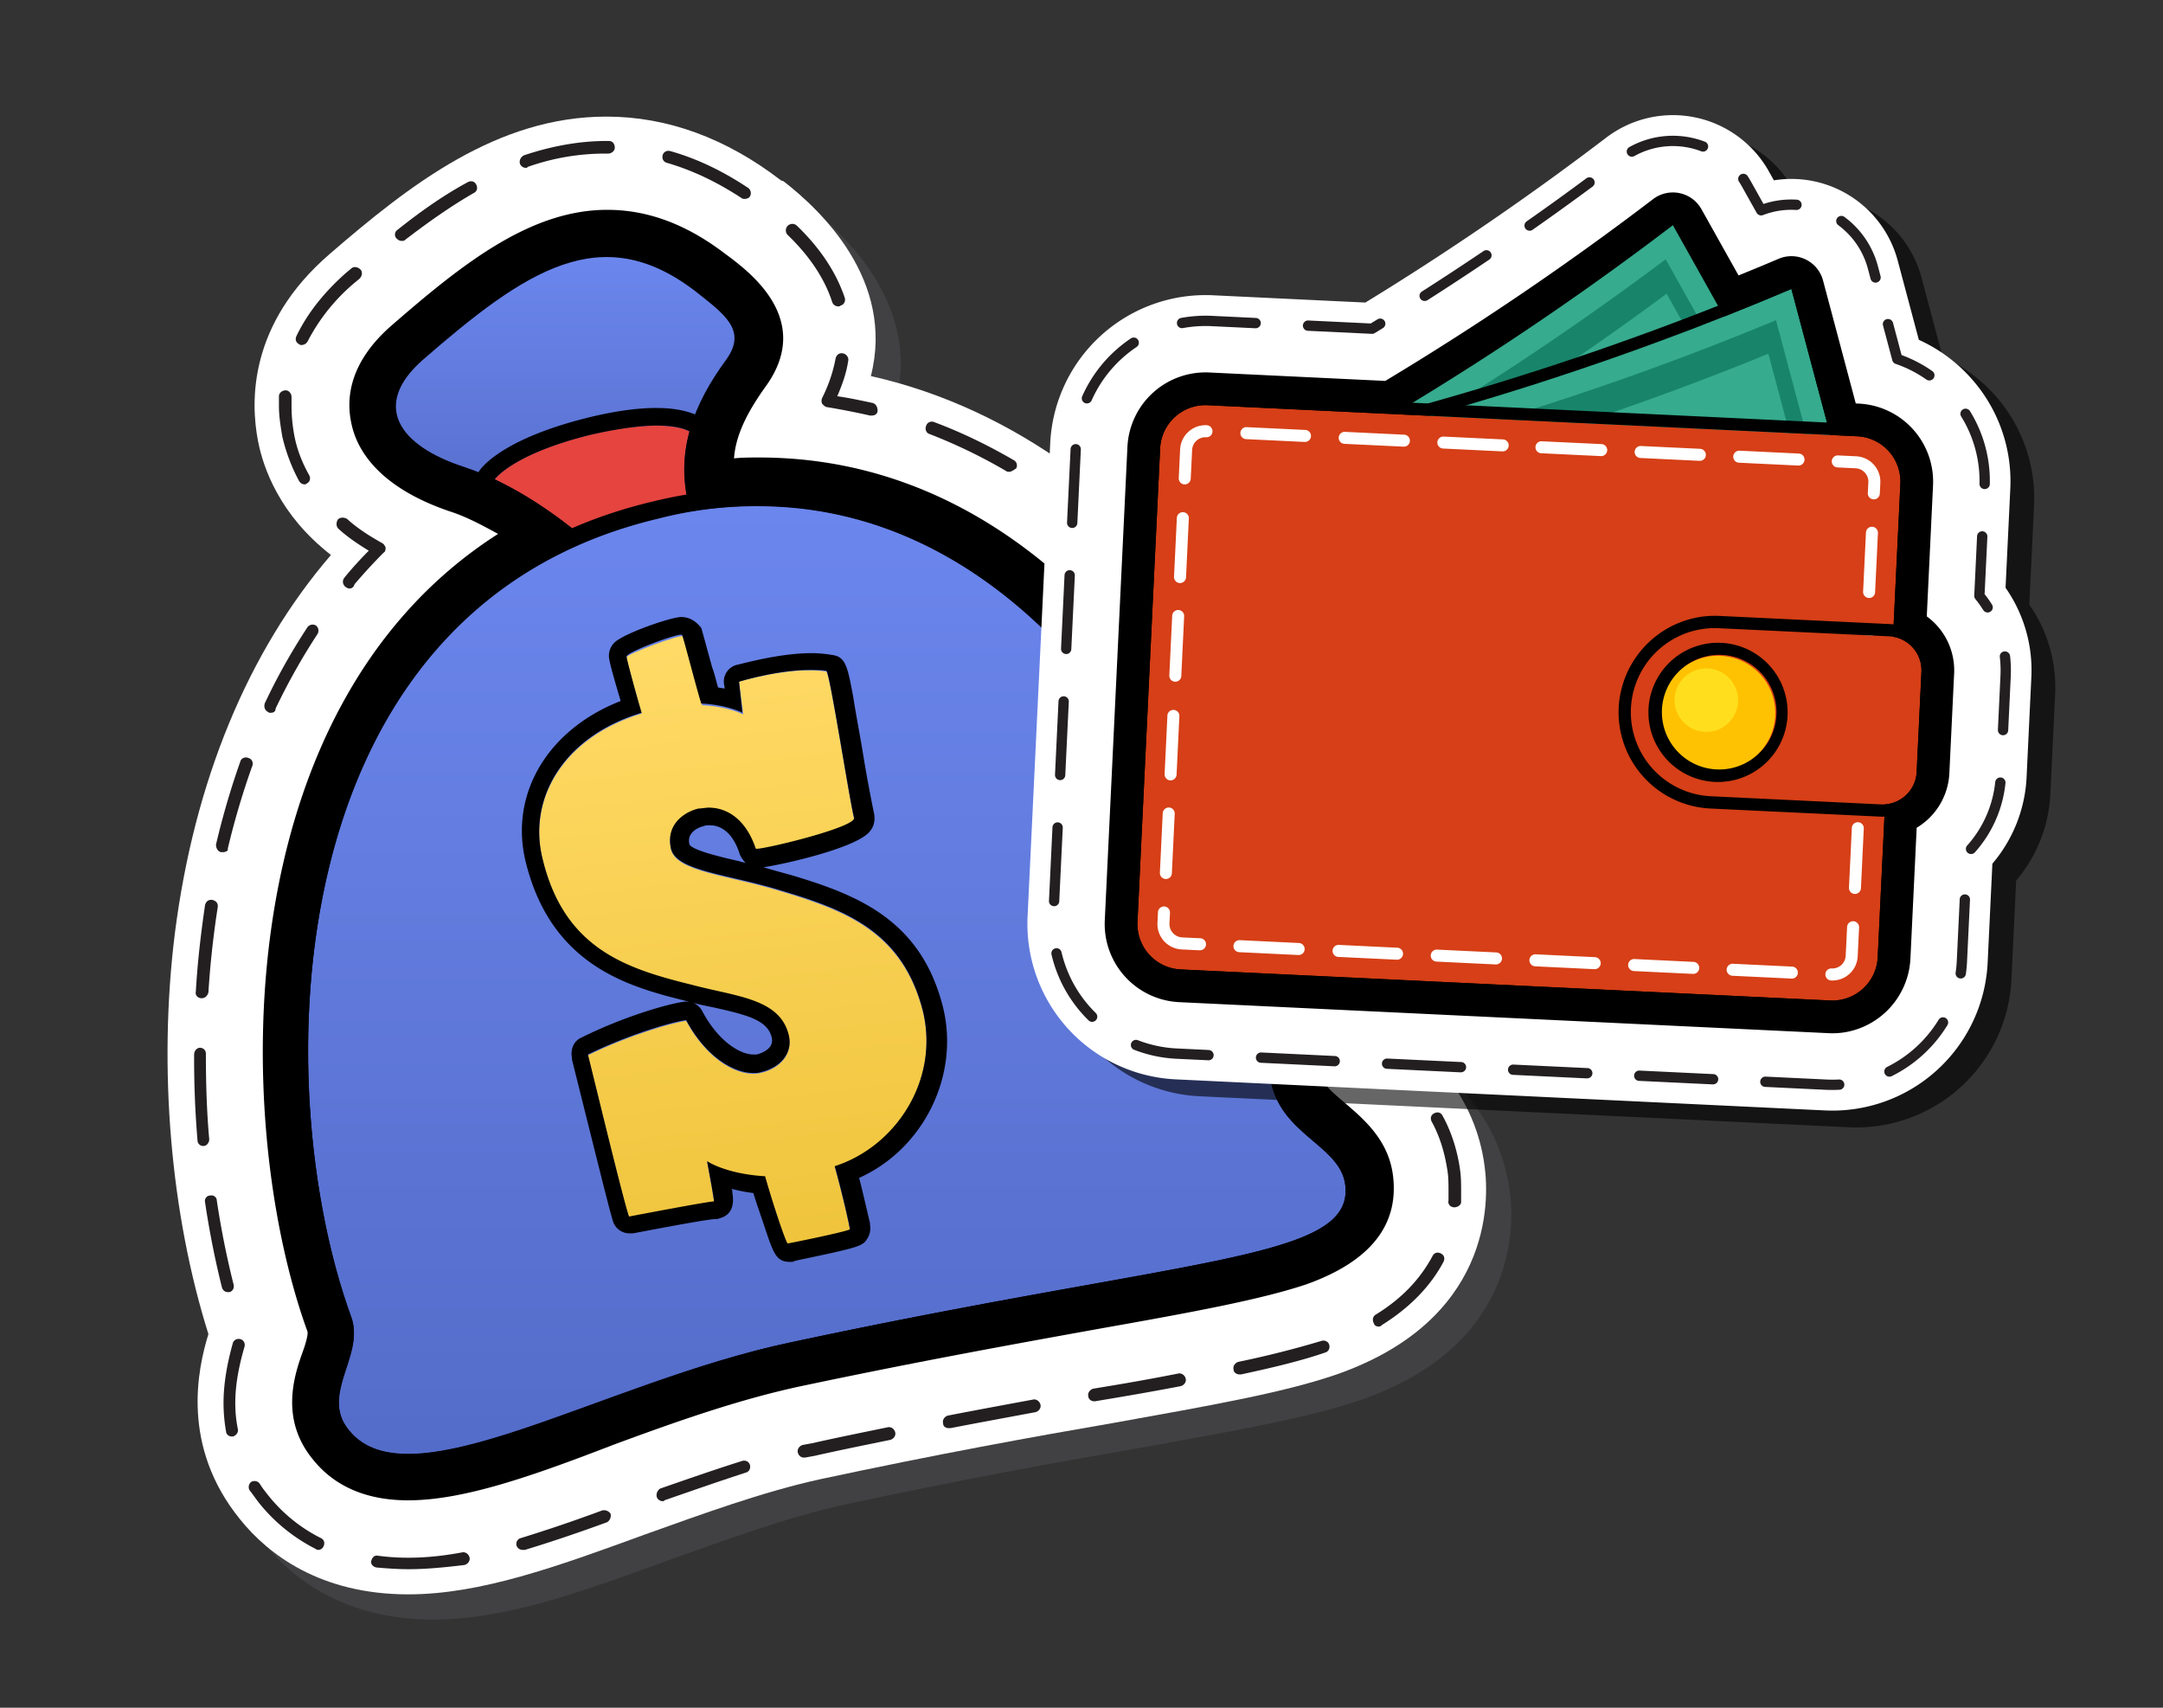
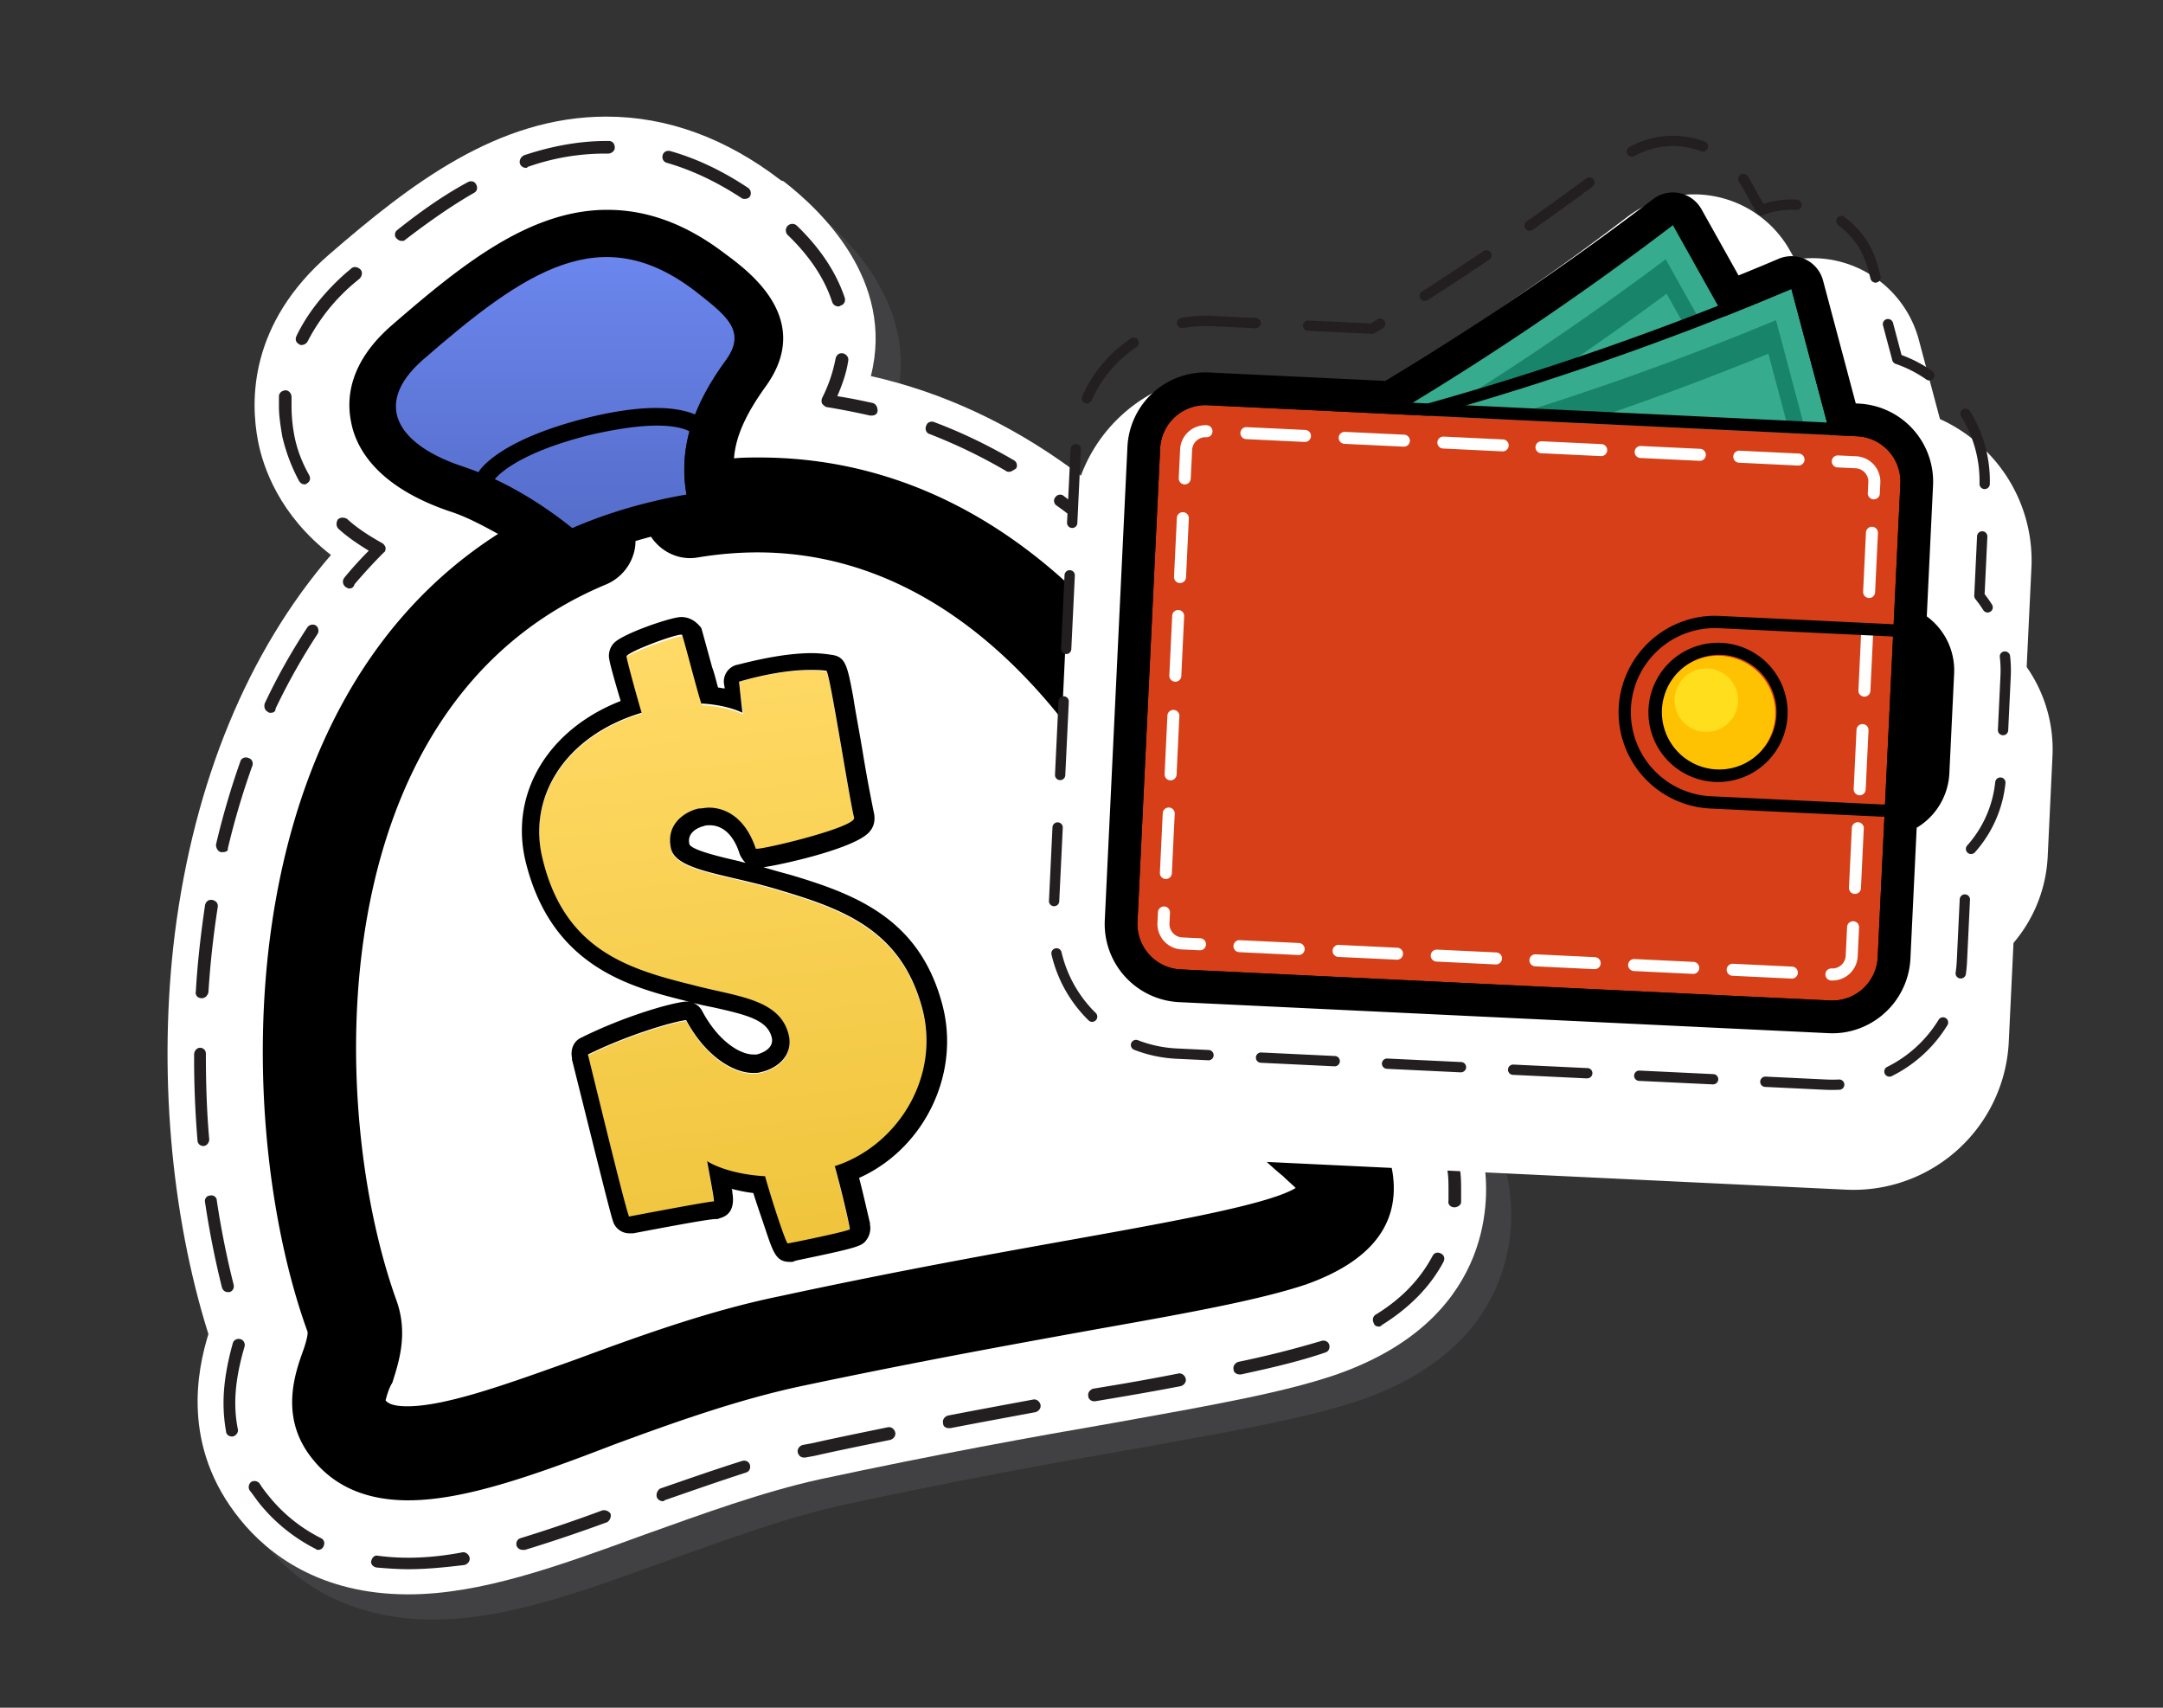
<svg xmlns="http://www.w3.org/2000/svg" width="76" height="60" viewBox="0 0 76 60" fill="none">
  <rect x="0" y="0" width="76" height="60" fill="#333333" stroke="none" />
  <path d="M9.948 16.37c.177.944.767 2.625 2.567 4.011-2.92 3.393-4.809 7.965-5.487 13.305-.59 4.75-.148 9.853 1.18 14.072-.384 1.238-.974 3.953 1.12 6.519.974 1.21 2.803 2.626 5.9 2.626 2.538 0 5.222-.974 8.29-2.095 2.065-.737 4.16-1.505 6.166-1.947 4.13-.885 7.552-1.505 10.295-1.976 3.452-.62 5.96-1.063 7.788-1.682 5.517-1.888 5.458-6.077 5.28-7.346-.324-2.507-1.976-3.953-2.772-4.66-1.947-9.795-8.555-20.798-18.792-23.099.856-3.363-1.77-5.841-3.068-6.844l-.088-.059c-1.918-1.475-3.983-2.242-6.136-2.242-3.835 0-6.903 2.39-9.735 4.838-2.832 2.478-2.773 5.192-2.508 6.578z" fill="#414042" />
  <path d="M9.064 15.485c.177.944.767 2.625 2.566 4.012-2.92 3.392-4.808 7.965-5.487 13.304-.59 4.75-.147 9.853 1.18 14.072-.383 1.239-.973 3.953 1.121 6.519.974 1.21 2.803 2.625 5.9 2.625 2.537 0 5.222-.973 8.29-2.094 2.065-.738 4.16-1.505 6.165-1.947 4.13-.885 7.552-1.505 10.296-1.977 3.451-.619 5.959-1.062 7.788-1.681 5.516-1.888 5.457-6.077 5.28-7.346-.324-2.507-1.976-3.953-2.773-4.66-1.947-9.794-8.555-20.798-18.791-23.099.855-3.363-1.77-5.841-3.068-6.844l-.089-.03c-1.917-1.475-3.982-2.242-6.136-2.242-3.835 0-6.903 2.39-9.735 4.838-2.832 2.449-2.773 5.163-2.507 6.55z" fill="#fff" />
  <path d="M12.28 20.677c-.06 0-.09-.03-.148-.06-.089-.088-.118-.206-.03-.324.266-.325.56-.649.856-.944-.384-.236-.738-.472-1.062-.767-.089-.088-.089-.207-.03-.325.089-.088.207-.088.325-.029.354.324.767.59 1.239.855.059.03.088.089.118.148 0 .059 0 .147-.06.177a18.92 18.92 0 00-1.032 1.121c-.03.118-.118.148-.177.148zm2.064 34.456c-.383 0-.767-.03-1.12-.06-.119-.029-.207-.117-.178-.236.03-.118.118-.206.236-.177.885.119 1.859.089 2.95-.117.118-.03.236.059.266.176.03.118-.06.236-.177.266-.738.089-1.357.148-1.977.148zm4.012-.679a.222.222 0 01-.206-.148c-.03-.117.03-.235.147-.265a53.956 53.956 0 002.862-.973.28.28 0 01.295.117.28.28 0 01-.118.295c-.885.325-1.918.679-2.891.974h-.089zm-7.168 0c-.03 0-.06 0-.089-.03a6.046 6.046 0 01-1.976-1.593c-.118-.147-.236-.324-.354-.472a.229.229 0 01.059-.294.229.229 0 01.295.059c.088.147.206.294.324.442a5.535 5.535 0 001.83 1.475c.117.059.147.177.088.295a.2.2 0 01-.177.118zm12.095-1.711a.222.222 0 01-.207-.148.28.28 0 01.118-.294c.856-.296 1.859-.65 2.891-.974.118-.03.236.03.266.148.03.117-.03.236-.148.265-1.003.325-2.006.678-2.861.974 0 .029-.03.029-.06.029zm4.956-1.534c-.089 0-.177-.059-.207-.177s.06-.236.177-.265l.325-.06c.914-.206 1.8-.383 2.655-.56.118-.03.236.059.265.177.03.118-.059.236-.177.266-.855.176-1.74.353-2.655.56l-.324.059h-.06zm-20.09-.738c-.118 0-.206-.088-.206-.176a5.761 5.761 0 01-.089-1.004c0-.648.118-1.356.325-2.094.03-.118.147-.177.265-.148.118.03.177.148.148.266-.207.708-.325 1.357-.325 1.977 0 .324.03.619.089.914.03.118-.06.236-.177.265h-.03zm25.193-.294c-.118 0-.206-.06-.206-.178-.03-.117.059-.236.177-.265 1.062-.206 2.035-.384 2.98-.56.117-.03.235.059.265.176.03.118-.06.236-.177.266-.944.177-1.918.354-2.98.56h-.059zm5.104-.944c-.118 0-.207-.089-.207-.177-.03-.118.06-.236.177-.266l.531-.088a78.525 78.525 0 002.449-.443c.118-.03.236.059.265.177.03.118-.059.236-.177.266-.767.147-1.593.294-2.478.442l-.53.089h-.03zm5.103-.944c-.088 0-.206-.06-.206-.178-.03-.117.059-.235.177-.265a34.33 34.33 0 002.92-.737c.118-.03.236.029.266.147.03.118-.03.236-.148.266-.767.265-1.71.501-2.95.767h-.059zm4.897-1.682c-.088 0-.147-.03-.177-.118-.059-.118-.03-.236.06-.295.914-.56 1.563-1.239 2.005-2.065.06-.118.177-.148.295-.088.118.059.148.177.089.295-.472.885-1.21 1.622-2.154 2.212-.059.059-.088.059-.118.059zm-40.444-1.21c-.089 0-.177-.058-.207-.176a31.307 31.307 0 01-.59-2.98c-.03-.118.06-.236.177-.236.118-.03.236.059.236.177a30.69 30.69 0 00.59 2.95c.03.118-.03.236-.147.266H8zm43.1-2.979c-.148 0-.237-.118-.207-.236v-.354c0-.207 0-.443-.03-.649-.088-.62-.265-1.239-.56-1.77-.06-.118-.03-.236.088-.295s.236-.03.295.089c.325.59.531 1.268.62 1.947.03.236.03.471.03.708v.383c0 .089-.119.177-.237.177zM7.145 40.264a.202.202 0 01-.206-.206 34.197 34.197 0 01-.118-3.009c0-.118.088-.236.206-.236s.207.088.207.206v.03c0 1.003.03 2.006.118 2.98 0 .117-.089.235-.207.235zm42.008-2.448a.225.225 0 01-.147-.059c-.177-.148-.325-.295-.472-.413-.06-.059-.177-.148-.266-.236a.224.224 0 01-.059-.118 26.748 26.748 0 00-.442-1.977c-.03-.117.03-.235.147-.265.118-.03.236.03.266.148.177.648.295 1.297.413 1.917.088.059.147.148.206.177.148.118.325.265.502.442a.231.231 0 010 .325.225.225 0 01-.148.059zM7.087 35.072c-.147 0-.236-.117-.206-.236.059-1.032.177-2.035.324-3.038.03-.118.118-.206.266-.177.118.03.206.118.177.266a32.857 32.857 0 00-.325 2.979c-.03.118-.118.206-.236.206zm40.268-2.006a.222.222 0 01-.207-.147 32.497 32.497 0 00-1.032-2.832c-.06-.118 0-.236.118-.295s.236 0 .295.118a37.07 37.07 0 011.032 2.862c.03.117-.03.236-.147.265-.03.03-.03.03-.06.03zM7.825 29.94h-.06c-.117-.029-.176-.147-.176-.265a27.96 27.96 0 01.855-2.92c.03-.119.177-.178.295-.119.118.03.177.177.118.295a27.5 27.5 0 00-.855 2.892c.03.059-.06.117-.177.117zm37.612-1.681c-.088 0-.147-.059-.206-.118-.443-.915-.915-1.8-1.416-2.655-.06-.118-.03-.236.088-.295s.236-.03.295.088c.502.856 1.003 1.77 1.446 2.685.059.118 0 .236-.118.295-.03-.03-.06 0-.089 0zm-35.93-3.215c-.03 0-.06 0-.09-.03-.117-.059-.147-.177-.117-.295.442-.944.944-1.829 1.504-2.684a.229.229 0 01.295-.06.229.229 0 01.06.296 22.423 22.423 0 00-1.476 2.625c0 .118-.088.148-.177.148zm33.334-1.299c-.059 0-.147-.029-.177-.088-.59-.855-1.18-1.652-1.829-2.39-.088-.088-.059-.235.03-.324.088-.088.236-.059.324.03a30.818 30.818 0 011.859 2.418.229.229 0 01-.06.296c-.058.058-.088.058-.147.058zm-3.304-3.982a.225.225 0 01-.147-.059c-.738-.708-1.475-1.386-2.272-1.947-.088-.059-.118-.207-.03-.295.06-.088.207-.118.296-.03a20.74 20.74 0 012.3 2.006.231.231 0 010 .325c-.029-.03-.088 0-.147 0zm-4.07-3.186c-.03 0-.09 0-.119-.03a18.731 18.731 0 00-2.684-1.297c-.118-.03-.177-.178-.118-.296.03-.117.177-.176.295-.117.944.354 1.858.796 2.773 1.327.118.059.147.206.088.295-.088.059-.177.118-.236.118zM30.628 14.6h-.059a26.603 26.603 0 00-1.504-.295c-.06 0-.118-.06-.177-.118a.252.252 0 010-.207 5.17 5.17 0 00.472-1.386c.03-.118.118-.207.265-.178.118.03.207.148.177.266-.059.413-.206.826-.383 1.239.413.059.826.148 1.239.236.118.03.177.148.177.265 0 .118-.089.178-.207.178zm-19.912 2.418c-.089 0-.148-.029-.207-.117a6.3 6.3 0 01-.59-1.564c-.059-.354-.118-.708-.118-1.062v-.354c0-.118.118-.207.236-.207s.207.118.207.236v.325c0 .325.03.649.088.973.089.502.266.974.531 1.446.06.118.03.236-.088.295 0 0-.03.03-.06.03zm-.118-4.897c-.03 0-.06 0-.089-.029-.118-.059-.147-.177-.088-.295.383-.796.973-1.534 1.74-2.213l.177-.147c.089-.088.236-.059.325.03.088.088.059.236-.03.324l-.177.147a6.715 6.715 0 00-1.652 2.066.248.248 0 01-.206.117zm18.85-1.357a.222.222 0 01-.206-.147c-.266-.826-.797-1.623-1.564-2.36a.231.231 0 010-.324.231.231 0 01.325 0c.826.796 1.386 1.652 1.681 2.537.03.117-.03.236-.147.265-.03.03-.06.03-.089.03zm-15.34-2.3c-.059 0-.118-.03-.177-.089-.088-.088-.059-.236.03-.295.885-.708 1.71-1.269 2.478-1.681.118-.06.236-.03.295.088s.03.236-.089.295c-.767.442-1.534.973-2.419 1.652-.03.03-.059.03-.118.03zm12.066-1.476c-.03 0-.089 0-.118-.029-.856-.56-1.711-.973-2.626-1.239-.118-.03-.177-.147-.147-.265.03-.119.147-.178.265-.148.944.265 1.859.708 2.744 1.298a.229.229 0 01.059.295c-.03.059-.118.088-.177.088zm-7.7-1.091a.222.222 0 01-.206-.147c-.03-.119.03-.237.147-.295.974-.325 1.947-.502 2.891-.502h.089c.118 0 .206.088.206.236 0 .118-.118.207-.236.207h-.088c-.915 0-1.83.147-2.744.471 0 .03-.03.03-.059.03z" fill="#231F20" />
  <path d="M14.344 52.713c-1.445 0-2.566-.472-3.333-1.416-1.18-1.416-.679-2.95-.384-3.776.088-.236.207-.62.177-.737-2.596-7.14-2.95-21.86 6.696-28.025-.59-.325-1.15-.62-1.71-.797-2.508-.855-3.275-2.183-3.452-3.127-.177-.855-.059-2.124 1.446-3.422 2.448-2.124 4.838-4.041 7.551-4.041 1.416 0 2.773.501 4.13 1.534l.119.088c.826.62 2.979 2.272 1.327 4.573-.678.944-1.062 1.74-1.121 2.537.295-.03.59-.03.885-.03 11.652 0 18.143 12.862 19.647 21.506.088.442.383.708.944 1.18.649.56 1.534 1.298 1.681 2.566.207 1.74-.826 3.01-3.068 3.806-1.593.53-3.982.973-7.316 1.563-2.773.502-6.224 1.121-10.413 2.006-2.212.472-4.454 1.269-6.608 2.065-2.832 1.092-5.251 1.947-7.198 1.947zm-.796-3.51c.117.147.383.206.767.206 1.386 0 3.628-.826 6.018-1.681 2.153-.797 4.602-1.682 7.05-2.183 4.248-.915 7.729-1.534 10.531-2.036 3.452-.62 6.697-1.21 7.611-1.77-.117-.118-.324-.295-.442-.413-.708-.59-1.77-1.504-2.065-3.127-1.269-7.257-6.844-18.791-16.402-18.791-.678 0-1.386.059-2.095.177-.826.147-1.622-.384-1.858-1.18-.767-2.803.295-4.956 1.298-6.431a18.436 18.436 0 00-.413-.325l-.118-.088c-.738-.59-1.445-.856-2.095-.856-1.416 0-3.038 1.18-5.398 3.216-.147.147-.265.236-.295.324.148.148.531.384 1.21.62 1.622.53 3.363 1.563 4.896 2.89.443.384.65.945.561 1.505a1.692 1.692 0 01-1.003 1.269c-10.148 4.218-9.794 18.467-7.375 25.163.413 1.15.089 2.154-.147 2.891-.119.177-.207.502-.237.62z" fill="#000" />
  <path d="M16.29 16.399c1.77.59 3.305 1.681 4.337 2.596.767-.325 1.593-.59 2.478-.797.384-.088.767-.177 1.15-.236-.59-2.123.148-3.805 1.27-5.339.737-1.032-.09-1.593-1.092-2.39-3.304-2.537-5.96-.737-9.588 2.42-1.8 1.592-.826 3.008 1.446 3.746z" fill="url(#paint0_linear_1817_65668)" />
-   <path d="M17.382 16.841c1.298.62 2.42 1.446 3.245 2.154.767-.325 1.593-.59 2.478-.797.384-.088.767-.177 1.15-.236-.294-1.032-.265-1.947-.029-2.802 0 0-.767-.531-3.51.118-2.714.678-3.334 1.563-3.334 1.563z" fill="#E5443F" />
  <path d="M23.076 14.953c.856 0 1.15.207 1.15.207-.235.855-.265 1.77.03 2.802-.383.06-.767.148-1.15.236-.885.207-1.711.472-2.478.797-.826-.708-1.947-1.534-3.245-2.154 0 0 .62-.885 3.363-1.563 1.032-.236 1.8-.325 2.33-.325zm0-.62c-.708 0-1.534.119-2.478.355-2.802.708-3.57 1.622-3.717 1.8a.515.515 0 00-.088.5.763.763 0 00.324.414c1.328.62 2.42 1.445 3.098 2.035a.705.705 0 00.413.148c.088 0 .147-.03.236-.06.767-.324 1.563-.56 2.39-.766.353-.089.707-.148 1.09-.207a.574.574 0 00.414-.265c.088-.148.118-.325.088-.502a4.713 4.713 0 01-.03-2.478.687.687 0 00-.235-.678c-.089-.03-.531-.295-1.505-.295z" fill="#000" />
-   <path d="M23.105 18.198C9.624 21.384 9.417 38.228 12.338 46.253c.501 1.357-1.15 2.714-.06 4.012 2.125 2.596 8.88-1.711 15.488-3.098 14.19-3.038 19.854-2.89 19.5-5.546-.177-1.386-2.272-1.74-2.626-3.687-1.504-8.614-8.643-22.804-21.535-19.736z" fill="url(#paint1_linear_1817_65668)" />
  <path d="M26.616 17.785c10.679 0 16.667 12.361 18.025 20.149.354 1.947 2.448 2.301 2.625 3.688.325 2.654-5.34 2.507-19.5 5.545-5.103 1.092-10.354 3.924-13.422 3.924-.885 0-1.593-.236-2.065-.797-1.062-1.297.56-2.654.059-4.011-2.92-8.025-2.714-24.84 10.768-28.055a13.627 13.627 0 013.51-.443zm0-.619c-1.18 0-2.419.148-3.628.442-4.543 1.063-7.965 3.688-10.149 7.759-3.422 6.342-3.127 15.428-1.062 21.092.148.413 0 .856-.176 1.387-.266.797-.59 1.8.206 2.803.56.678 1.416 1.032 2.537 1.032 1.8 0 4.1-.855 6.815-1.829 2.094-.767 4.454-1.622 6.726-2.094 4.218-.886 7.67-1.505 10.442-2.007 3.275-.59 5.635-1.002 7.169-1.533.708-.237 2.625-.886 2.39-2.685-.119-.885-.738-1.416-1.328-1.918-.59-.501-1.15-.973-1.298-1.799-.826-4.632-2.92-9.588-5.634-13.246-3.57-4.867-8.083-7.404-13.01-7.404z" fill="#000" />
  <path d="M25.967 23.951s1.858-.56 3.068-.354c.118.03.796 4.454.973 5.162.089.325-3.422 1.18-3.451 1.092-.443-1.268-1.328-1.593-2.006-1.416-.413.088-1.18.502-.974 1.416.207.797 2.006.885 3.894 1.475 2.272.678 4.248 1.446 4.956 4.218.59 2.449-.973 4.78-3.097 5.458.265.944.53 2.124.53 2.212.03.06-2.123.502-2.182.502-.06 0-.531-1.416-.797-2.36-1.062-.059-1.77-.354-2.035-.531.088.502.265 1.416.236 1.416-.118-.03-2.98.531-2.98.531-.177-.472-1.15-4.514-1.445-5.694 1.445-.708 2.98-1.15 3.451-1.209.767 1.416 1.888 2.006 2.626 1.829.649-.148 1.15-.649.973-1.328-.324-1.268-1.858-1.327-3.392-1.74-2.272-.56-4.484-1.239-5.251-4.425-.531-2.124.737-4.307 3.48-5.133-.176-.59-.53-1.888-.53-1.976 0-.119 1.917-.826 1.976-.738.06.118.502 1.858.679 2.419.62.03 1.15.177 1.445.325l-.147-1.151z" fill="url(#paint2_linear_1817_65668)" />
  <path d="M23.932 22.299h.03c.058.118.5 1.858.678 2.419.62.03 1.15.177 1.445.324l-.118-1.091s1.328-.413 2.478-.413c.207 0 .413 0 .59.03.118.029.797 4.454.974 5.162.088.324-3.068 1.091-3.422 1.091h-.03c-.354-1.062-1.032-1.445-1.652-1.445-.118 0-.236.03-.354.03-.413.088-1.18.5-.973 1.415.206.797 2.006.885 3.894 1.475 2.271.679 4.248 1.446 4.956 4.219.59 2.448-.974 4.779-3.098 5.457.266.944.531 2.124.531 2.213.03.059-2.124.501-2.183.501-.059 0-.53-1.416-.796-2.36-1.062-.059-1.77-.354-2.036-.53.089.5.266 1.415.236 1.415-.206 0-2.98.531-2.98.531-.176-.472-1.15-4.513-1.445-5.693 1.446-.708 2.98-1.15 3.452-1.21.678 1.269 1.652 1.859 2.36 1.859.088 0 .177 0 .265-.03.65-.147 1.15-.649.974-1.327-.325-1.269-1.859-1.328-3.393-1.74-2.271-.561-4.484-1.24-5.25-4.426-.532-2.124.737-4.307 3.48-5.133-.177-.59-.53-1.888-.53-1.976 0-.148 1.651-.767 1.917-.767zm0-.62c-.354 0-2.065.59-2.36.915a.65.65 0 00-.177.442c0 .089 0 .207.413 1.593-2.567 1.003-3.924 3.275-3.334 5.664.915 3.688 3.688 4.396 5.723 4.897.295.089.59.148.885.207 1.18.265 1.888.442 2.036 1.062.088.413-.413.56-.531.59h-.118c-.472 0-1.24-.472-1.8-1.534a.621.621 0 00-.53-.325h-.06c-.56.06-2.183.531-3.658 1.269-.265.118-.383.413-.324.708v.059c.885 3.54 1.327 5.34 1.445 5.693a.602.602 0 00.59.413h.118c1.24-.236 2.655-.501 2.891-.501.06 0 .089 0 .148-.03.56-.147.472-.708.442-.914 0-.03 0-.089-.03-.118.237.059.502.118.768.147.118.384.265.797.383 1.15.325.974.413 1.27.915 1.27.059 0 .118 0 .147-.03l.118-.03c2.272-.472 2.272-.501 2.449-.767.088-.147.118-.324.088-.472v-.059c-.147-.62-.265-1.15-.383-1.593 2.242-1.003 3.54-3.57 2.95-5.988-.767-3.068-2.98-3.953-5.37-4.661a40.116 40.116 0 01-.943-.266c.649-.088 3.304-.678 3.746-1.268.148-.177.177-.384.148-.59a53.528 53.528 0 01-.384-2.065c-.118-.738-.265-1.475-.354-2.065-.206-1.092-.265-1.416-.767-1.475a4.47 4.47 0 00-.678-.06c-1.21 0-2.596.414-2.655.414a.607.607 0 00-.443.649l.03.177c-.089 0-.177-.03-.236-.03-.06-.206-.118-.472-.207-.708-.324-1.18-.354-1.298-.383-1.386-.207-.266-.443-.384-.708-.384zm2.271 8.644c-.059-.03-.147-.03-.206-.06-.65-.147-1.652-.383-1.77-.59-.118-.442.354-.619.501-.648.06-.03.148-.03.207-.03.472 0 .855.354 1.062 1.033.059.118.118.206.206.295z" fill="#000" />
-   <path opacity=".6" d="M68.256 12.534l-.742-2.785a3.866 3.866 0 00-4.35-2.82l-.175-.312a3.868 3.868 0 00-5.72-1.185 100.894 100.894 0 01-8.46 5.792l-5.358-.257a5.465 5.465 0 00-5.715 5.196l-.795 16.636a5.47 5.47 0 005.195 5.717l22.819 1.09a5.459 5.459 0 005.72-5.194l.165-3.474a5.054 5.054 0 001.202-3.037l.168-3.51a5.052 5.052 0 00-.907-3.146l.166-3.467a5.422 5.422 0 00-1.414-3.935 5.487 5.487 0 00-1.799-1.31z" fill="#000" />
-   <path d="M67.421 11.94l-.742-2.784a3.866 3.866 0 00-4.351-2.82l-.175-.313a3.866 3.866 0 00-5.719-1.185 100.873 100.873 0 01-8.46 5.792l-5.358-.256a5.465 5.465 0 00-5.715 5.195l-.796 16.637a5.47 5.47 0 005.196 5.716l22.818 1.092a5.462 5.462 0 005.72-5.196l.166-3.473a5.055 5.055 0 001.202-3.038l.167-3.51a5.051 5.051 0 00-.906-3.146l.166-3.467a5.422 5.422 0 00-1.414-3.935 5.49 5.49 0 00-1.799-1.31z" fill="#fff" />
+   <path d="M67.421 11.94a3.866 3.866 0 00-4.351-2.82l-.175-.313a3.866 3.866 0 00-5.719-1.185 100.873 100.873 0 01-8.46 5.792l-5.358-.256a5.465 5.465 0 00-5.715 5.195l-.796 16.637a5.47 5.47 0 005.196 5.716l22.818 1.092a5.462 5.462 0 005.72-5.196l.166-3.473a5.055 5.055 0 001.202-3.038l.167-3.51a5.051 5.051 0 00-.906-3.146l.166-3.467a5.422 5.422 0 00-1.414-3.935 5.49 5.49 0 00-1.799-1.31z" fill="#fff" />
  <path d="M67.82 13.365a.18.18 0 01-.134-.03 4.331 4.331 0 00-1.081-.551.182.182 0 01-.116-.125l-.327-1.225a.181.181 0 01.129-.221.185.185 0 01.222.128l.301 1.133c.383.14.746.33 1.08.564a.181.181 0 01-.074.327zm-1.89-3.437a.181.181 0 01-.205-.133l-.096-.36a2.789 2.789 0 00-1.038-1.523.18.18 0 11.215-.291 3.15 3.15 0 011.174 1.72l.096.36a.182.182 0 01-.146.226zm-2.777-2.554a.182.182 0 01-.04.003 2.758 2.758 0 00-1.168.18.182.182 0 01-.223-.08l-.517-.923a2.845 2.845 0 00-.102-.169.18.18 0 01-.026-.136.182.182 0 01.214-.14.181.181 0 01.115.077c.04.062.079.126.115.19l.442.79a3.123 3.123 0 011.17-.151.181.181 0 01.02.359zm1.489 30.913a4.746 4.746 0 01-.488.003l-2.135-.102a.18.18 0 01-.161-.12.182.182 0 01.109-.231.18.18 0 01.07-.011l2.135.102c.144.007.288.007.431 0a.18.18 0 01.04.36zm1.776-.461a.181.181 0 01-.11-.341 4.42 4.42 0 001.808-1.656.18.18 0 11.309.189 4.778 4.778 0 01-1.957 1.792.176.176 0 01-.05.016zm-6.206.271a.176.176 0 01-.039.002l-2.584-.123a.18.18 0 01-.162-.12.183.183 0 01.049-.195.18.18 0 01.13-.047l2.585.124a.18.18 0 01.021.359zm-4.43-.212a.183.183 0 01-.038.003l-2.585-.124a.18.18 0 01-.163-.12.18.18 0 01.05-.195.18.18 0 01.13-.046l2.585.123a.18.18 0 01.021.36zm-4.43-.212a.182.182 0 01-.038.003l-2.584-.124a.182.182 0 01-.174-.19.18.18 0 01.19-.171l2.585.123a.18.18 0 01.022.359zm17.572-3.297a.18.18 0 01-.21-.204 4.29 4.29 0 00.04-.406l.103-2.16a.181.181 0 11.361.017l-.103 2.16a4.67 4.67 0 01-.042.44.18.18 0 01-.149.153zm-22 3.086a.188.188 0 01-.04.002L44.3 37.34a.181.181 0 01.018-.362l2.584.124a.181.181 0 01.021.36zm-4.43-.212a.188.188 0 01-.04.002l-1.119-.053a4.733 4.733 0 01-1.485-.315.18.18 0 01.131-.337c.439.17.902.268 1.371.29l1.12.054a.182.182 0 01.133.293.181.181 0 01-.112.066zm-4.088-1.35a.18.18 0 01-.158-.05 4.737 4.737 0 01-1.302-2.313.18.18 0 01.135-.217.178.178 0 01.217.136c.19.811.607 1.552 1.203 2.135a.183.183 0 01.046.183.181.181 0 01-.142.125zm30.881-5.897a.18.18 0 01-.165-.299c.554-.62.898-1.4.983-2.227a.182.182 0 01.198-.161.18.18 0 01.162.199 4.308 4.308 0 01-1.073 2.43.18.18 0 01-.105.058zm-32.219 1.834a.19.19 0 01-.108-.015.18.18 0 01-.093-.102.18.18 0 01-.01-.07l.123-2.584a.183.183 0 01.12-.163.182.182 0 01.232.11.18.18 0 01.01.07l-.124 2.584a.18.18 0 01-.15.17zM70.41 25.83a.19.19 0 01-.107-.015.182.182 0 01-.104-.173l.09-1.898c.01-.218.003-.438-.022-.656a.174.174 0 01.16-.2.182.182 0 01.2.159c.027.237.035.476.024.715l-.09 1.898a.181.181 0 01-.15.17zm-33.13 1.577a.189.189 0 01-.108-.015.182.182 0 01-.103-.172l.123-2.584a.181.181 0 11.362.017l-.124 2.584a.18.18 0 01-.15.17zm32.588-5.89a.18.18 0 01-.183-.082 4 4 0 00-.277-.387.18.18 0 01-.04-.122l.099-2.087a.18.18 0 11.362.017l-.097 2.019c.093.118.18.24.26.367a.181.181 0 01-.124.275zm-32.376 1.46a.182.182 0 01-.211-.186l.123-2.585a.18.18 0 01.19-.173.18.18 0 01.172.19l-.124 2.585a.181.181 0 01-.15.17zm32.272-5.796a.18.18 0 01-.211-.182 4.31 4.31 0 00-.643-2.364.18.18 0 01.196-.271.182.182 0 01.112.08 4.668 4.668 0 01.697 2.562.18.18 0 01-.15.175zm-32.06 1.367a.19.19 0 01-.108-.015.182.182 0 01-.104-.172l.124-2.584a.183.183 0 01.119-.163.178.178 0 01.139.006.182.182 0 01.103.174l-.123 2.584a.18.18 0 01-.15.17zm.517-4.376a.18.18 0 01-.195-.252 4.782 4.782 0 011.708-2.03.181.181 0 01.202.301 4.424 4.424 0 00-1.58 1.876.18.18 0 01-.135.104zm10.017-2.445a.175.175 0 01-.039.002l-2.247-.107a.18.18 0 11.017-.362l2.192.105.24-.146a.181.181 0 01.189.309l-.288.176a.185.185 0 01-.063.023h-.001zm1.854-1.156a.18.18 0 01-.128-.331c.722-.46 1.448-.938 2.159-1.417a.181.181 0 01.254.25.18.18 0 01-.052.05c-.713.481-1.442.96-2.166 1.422a.177.177 0 01-.067.026zm-5.947.96a.182.182 0 01-.04.002l-1.541-.074a4.427 4.427 0 00-.938.057l-.059.01a.177.177 0 01-.211-.145.18.18 0 01.145-.211l.064-.011a4.787 4.787 0 011.016-.062l1.542.074a.181.181 0 01.022.36zm9.632-3.427a.181.181 0 01-.135-.327 96.441 96.441 0 002.095-1.51.182.182 0 01.257.035.18.18 0 01-.04.256 98.94 98.94 0 01-2.104 1.515.18.18 0 01-.072.031h-.001zm6.09-2.78a.18.18 0 01-.095-.009 2.784 2.784 0 00-2.346.168.181.181 0 01-.262-.207.181.181 0 01.086-.109 3.144 3.144 0 012.651-.19.181.181 0 01-.034.348z" fill="#231F20" />
  <path d="M64.842 36.265a2.746 2.746 0 01-.591.035l-22.82-1.09a2.75 2.75 0 01-2.613-2.875l.796-16.636a2.748 2.748 0 012.874-2.612l6.186.296a103.64 103.64 0 009.408-6.386 1.15 1.15 0 011.701.353l1.303 2.327a81.7 81.7 0 001.407-.584 1.15 1.15 0 011.562.762l1.15 4.32.104.005a2.745 2.745 0 012.611 2.874l-.22 4.602a2.347 2.347 0 01.961 2.01l-.168 3.512a2.364 2.364 0 01-1.148 1.905l-.22 4.606a2.762 2.762 0 01-2.283 2.576zm-22.56-20.874a.447.447 0 00-.37.418l-.796 16.635a.447.447 0 00.424.467l22.82 1.092a.45.45 0 00.468-.425l.256-5.374a1.15 1.15 0 011.069-1.093c.01-.002.041-.013.043-.043l.167-3.513a.046.046 0 00-.037-.048 1.151 1.151 0 01-.96-1.19l.257-5.373a.445.445 0 00-.424-.467l-.942-.045a1.15 1.15 0 01-1.057-.852l-1.029-3.86c-.371.151-.76.307-1.171.47a1.151 1.151 0 01-1.427-.508L58.42 9.624a106.31 106.31 0 01-8.863 5.913 1.148 1.148 0 01-.645.161l-6.533-.313a.468.468 0 00-.097.006z" fill="#000" />
  <path d="M64.453 18.044L58.779 7.912a104.523 104.523 0 01-12.737 8.324l-.044.925 18.455.883z" fill="#36AB8E" />
  <path d="M47.92 17.253a104.42 104.42 0 0010.639-6.934l4.283 7.647.662.032-4.978-8.889a104.5 104.5 0 01-12.49 8.054l1.883.09z" fill="#18856A" />
  <path d="M52.197 17.457c-1.5-1.147-3.514-1.357-5.194-.418-.089.05-.174.103-.258.158l5.452.26zm3.8.183l2.288.108a1.715 1.715 0 00.193-1.906 1.366 1.366 0 00-2.003-.461 1.685 1.685 0 00-.526 2.181l.048.077z" fill="#18856A" />
  <path d="M65.053 18.072l-2.11-7.92a104.498 104.498 0 01-16.874 5.527l-.071 1.482 19.055.911z" fill="#36AB8E" />
  <path d="M47.352 17.226c5.04-1.23 9.98-2.834 14.782-4.797.496 1.858.99 3.716 1.485 5.575l.59.028-1.807-6.783a104.608 104.608 0 01-16.374 5.273l-.03.639 1.355.065z" fill="#18856A" />
  <path d="M54.013 17.544a4.7 4.7 0 00-4.739-1.464 4.62 4.62 0 00-2.022 1.14l6.761.324zm6.698.321c-.007-.035-.013-.07-.023-.105a1.364 1.364 0 00-1.827-.941 1.683 1.683 0 00-.96.911l2.81.135z" fill="#18856A" />
  <path d="M62.943 10.152l2.11 7.92-.844-.04-.59-.028-2.907-.14-2.81-.134-3.888-.186-6.661-.318-.1-.005-1.255-.06.03-.64.04-.842a104.503 104.503 0 0016.875-5.527zm-.072-.425a.434.434 0 00-.096.028 104.363 104.363 0 01-16.806 5.504.43.43 0 00-.331.4l-.04.842-.031.639a.432.432 0 00.41.452l1.254.06.1.004 6.662.319 3.889.186 2.809.134 2.908.14.59.028.844.04a.44.44 0 00.258-.071.43.43 0 00.18-.471l-.7-2.627-1.41-5.293a.431.431 0 00-.49-.315z" fill="#000" />
  <path d="M65.976 33.633a1.597 1.597 0 01-1.67 1.518l-22.821-1.09a1.596 1.596 0 01-1.518-1.672l.796-16.635a1.597 1.597 0 011.67-1.518l22.82 1.092a1.593 1.593 0 011.519 1.67l-.796 16.635z" fill="#D63F17" />
  <path d="M42.09 14.257c.113-.02.228-.026.343-.02l22.82 1.091a1.596 1.596 0 011.519 1.67l-.796 16.636a1.594 1.594 0 01-1.67 1.518l-22.82-1.092a1.596 1.596 0 01-1.519-1.67l.796-16.636a1.597 1.597 0 011.326-1.497zm-.072-.426a2.039 2.039 0 00-1.686 1.903l-.796 16.634a2.03 2.03 0 001.928 2.122l22.821 1.092a2.026 2.026 0 002.122-1.928l.796-16.636a2.03 2.03 0 00-1.928-2.121l-22.82-1.091a2.05 2.05 0 00-.437.026z" fill="#000" />
  <path d="M64.34 34.449a.214.214 0 01-.184-.301.21.21 0 01.2-.122h.003a.47.47 0 00.492-.446l.049-1.007a.21.21 0 01.138-.193.21.21 0 01.283.213l-.048 1.007a.893.893 0 01-.934.849zm-1.39-.067l-2.08-.099a.211.211 0 01.02-.422l2.08.1a.21.21 0 11-.02.421zm-3.467-.165l-2.079-.1a.212.212 0 01-.13-.366.211.211 0 01.15-.056l2.08.1a.211.211 0 11-.02.422zm-3.466-.166l-2.079-.1a.212.212 0 01-.132-.367.212.212 0 01.152-.055l2.08.1a.212.212 0 01.205.221.211.211 0 01-.226.2zm-3.465-.166l-2.08-.1a.21.21 0 11.02-.421l2.08.099a.21.21 0 01.132.367.212.212 0 01-.152.055zm-3.466-.166l-2.08-.099a.212.212 0 01.021-.422l2.08.1a.211.211 0 01-.02.421zm-3.466-.165l-2.08-.1a.211.211 0 01.02-.422l2.08.1a.211.211 0 01-.02.422zm-3.466-.166l-.636-.03a.894.894 0 01-.849-.935l.018-.374a.21.21 0 01.422.02l-.018.375a.471.471 0 00.447.491l.636.03a.211.211 0 11-.02.422zm-1.2-2.505a.211.211 0 01-.2-.22l.1-2.08a.211.211 0 11.421.02l-.1 2.08a.21.21 0 01-.22.2zm24.212.525a.21.21 0 01-.188-.14.214.214 0 01-.012-.081l.1-2.08a.211.211 0 11.42.02l-.099 2.08a.21.21 0 01-.22.2v.001zm-24.045-3.99a.211.211 0 01-.201-.222l.1-2.079a.212.212 0 01.42.02l-.099 2.08a.212.212 0 01-.22.2zm24.211.524a.211.211 0 01-.2-.221l.099-2.08a.211.211 0 11.422.02l-.1 2.08a.211.211 0 01-.22.201zm-24.046-3.99a.212.212 0 01-.2-.221l.1-2.08a.211.211 0 11.42.02l-.099 2.08a.21.21 0 01-.22.2zm24.213.524a.211.211 0 01-.201-.22l.099-2.08a.21.21 0 11.422.02l-.1 2.08a.21.21 0 01-.22.2zm-24.046-3.99a.212.212 0 01-.202-.222l.1-2.079a.211.211 0 01.421.02l-.099 2.08a.211.211 0 01-.22.2zm24.21.524a.212.212 0 01-.2-.22l.1-2.08a.21.21 0 01.367-.132.211.211 0 01.054.152l-.1 2.08a.21.21 0 01-.22.2zm-24.045-3.99a.21.21 0 01-.189-.14.211.211 0 01-.012-.081l.048-1.01a.892.892 0 01.934-.849.213.213 0 01.138.367.207.207 0 01-.15.055h-.008a.47.47 0 00-.492.447l-.049 1.01a.21.21 0 01-.22.2zm24.211.525a.213.213 0 01-.146-.069.209.209 0 01-.055-.152l.019-.38a.47.47 0 00-.448-.491l-.631-.03a.213.213 0 01-.193-.139.209.209 0 01.058-.23.212.212 0 01.155-.053l.632.03a.893.893 0 01.848.934l-.018.379a.21.21 0 01-.22.2zm-2.648-1.188l-2.079-.1a.211.211 0 11.02-.422l2.08.1a.21.21 0 01.132.367.21.21 0 01-.153.055zm-3.465-.166l-2.08-.1a.21.21 0 01-.2-.22.21.21 0 01.22-.201l2.08.099a.211.211 0 11-.02.422zm-3.466-.166l-2.08-.1a.211.211 0 11.02-.42l2.08.098a.211.211 0 01-.02.422zm-3.466-.166l-2.08-.1a.21.21 0 01.02-.42l2.08.099a.21.21 0 01.206.22.212.212 0 01-.226.201zm-3.466-.166l-2.08-.099a.21.21 0 01.02-.421l2.08.099a.21.21 0 11-.02.421zm-3.465-.165l-2.08-.1a.211.211 0 01.02-.421l2.08.099a.211.211 0 01-.02.421z" fill="#fff" />
-   <path d="M67.344 27.123a1.197 1.197 0 01-1.253 1.138l-5.974-.285a2.955 2.955 0 11.282-5.905l5.975.285a1.197 1.197 0 011.138 1.253l-.168 3.514z" fill="#D63F17" />
  <path d="M59.762 22.11c.21-.036.424-.049.637-.038l5.975.285a1.196 1.196 0 011.138 1.253l-.167 3.513a1.196 1.196 0 01-1.253 1.139l-5.974-.286a2.956 2.956 0 01-.355-5.867zm-.071-.427a3.406 3.406 0 00-2.816 3.178 3.388 3.388 0 003.222 3.546l5.974.285a1.628 1.628 0 001.704-1.549l.168-3.513a1.627 1.627 0 00-1.549-1.704l-5.974-.286a3.405 3.405 0 00-.73.043z" fill="#000" />
  <path d="M62.376 25.125a2.014 2.014 0 11-4.023-.194 2.014 2.014 0 014.023.194z" fill="#FFC202" />
  <path d="M61.068 24.63a1.114 1.114 0 11-2.225-.106 1.114 1.114 0 012.225.106z" fill="#FFDF1D" />
  <path d="M60.028 23.043a2.014 2.014 0 11.676 3.97 2.014 2.014 0 01-.676-3.97zm-.072-.425a2.445 2.445 0 10.818 4.822 2.445 2.445 0 00-.818-4.822z" fill="#000" />
  <defs>
    <linearGradient id="paint0_linear_1817_65668" x1="19.859" y1="9.031" x2="19.859" y2="18.995" gradientUnits="userSpaceOnUse">
      <stop stop-color="#6B86ED" />
      <stop offset="1" stop-color="#546CC9" />
    </linearGradient>
    <linearGradient id="paint1_linear_1817_65668" x1="29.054" y1="17.772" x2="29.054" y2="51.081" gradientUnits="userSpaceOnUse">
      <stop stop-color="#6B86ED" />
      <stop offset="1" stop-color="#546CC9" />
    </linearGradient>
    <linearGradient id="paint2_linear_1817_65668" x1="25.749" y1="22.35" x2="29.064" y2="51.888" gradientUnits="userSpaceOnUse">
      <stop stop-color="#FFDA66" />
      <stop offset="1" stop-color="#EABC2C" />
    </linearGradient>
  </defs>
</svg>